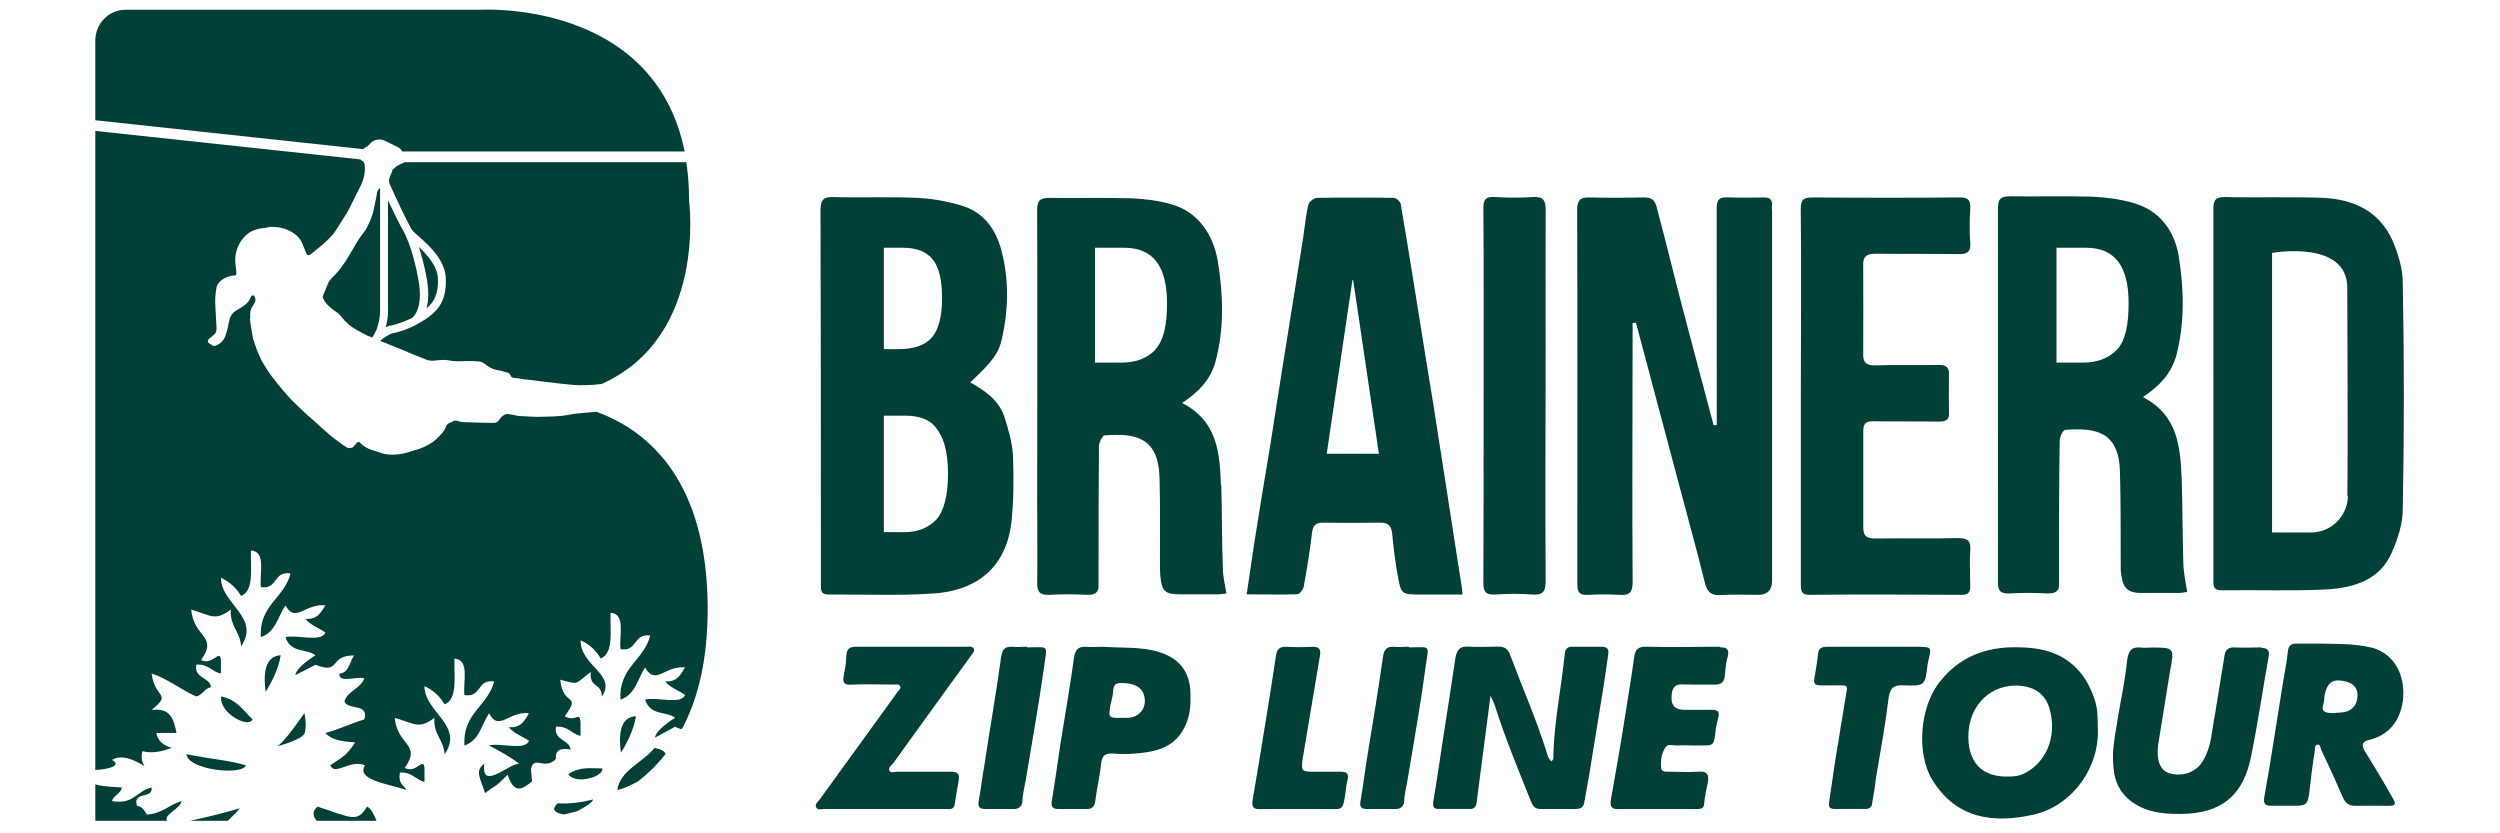
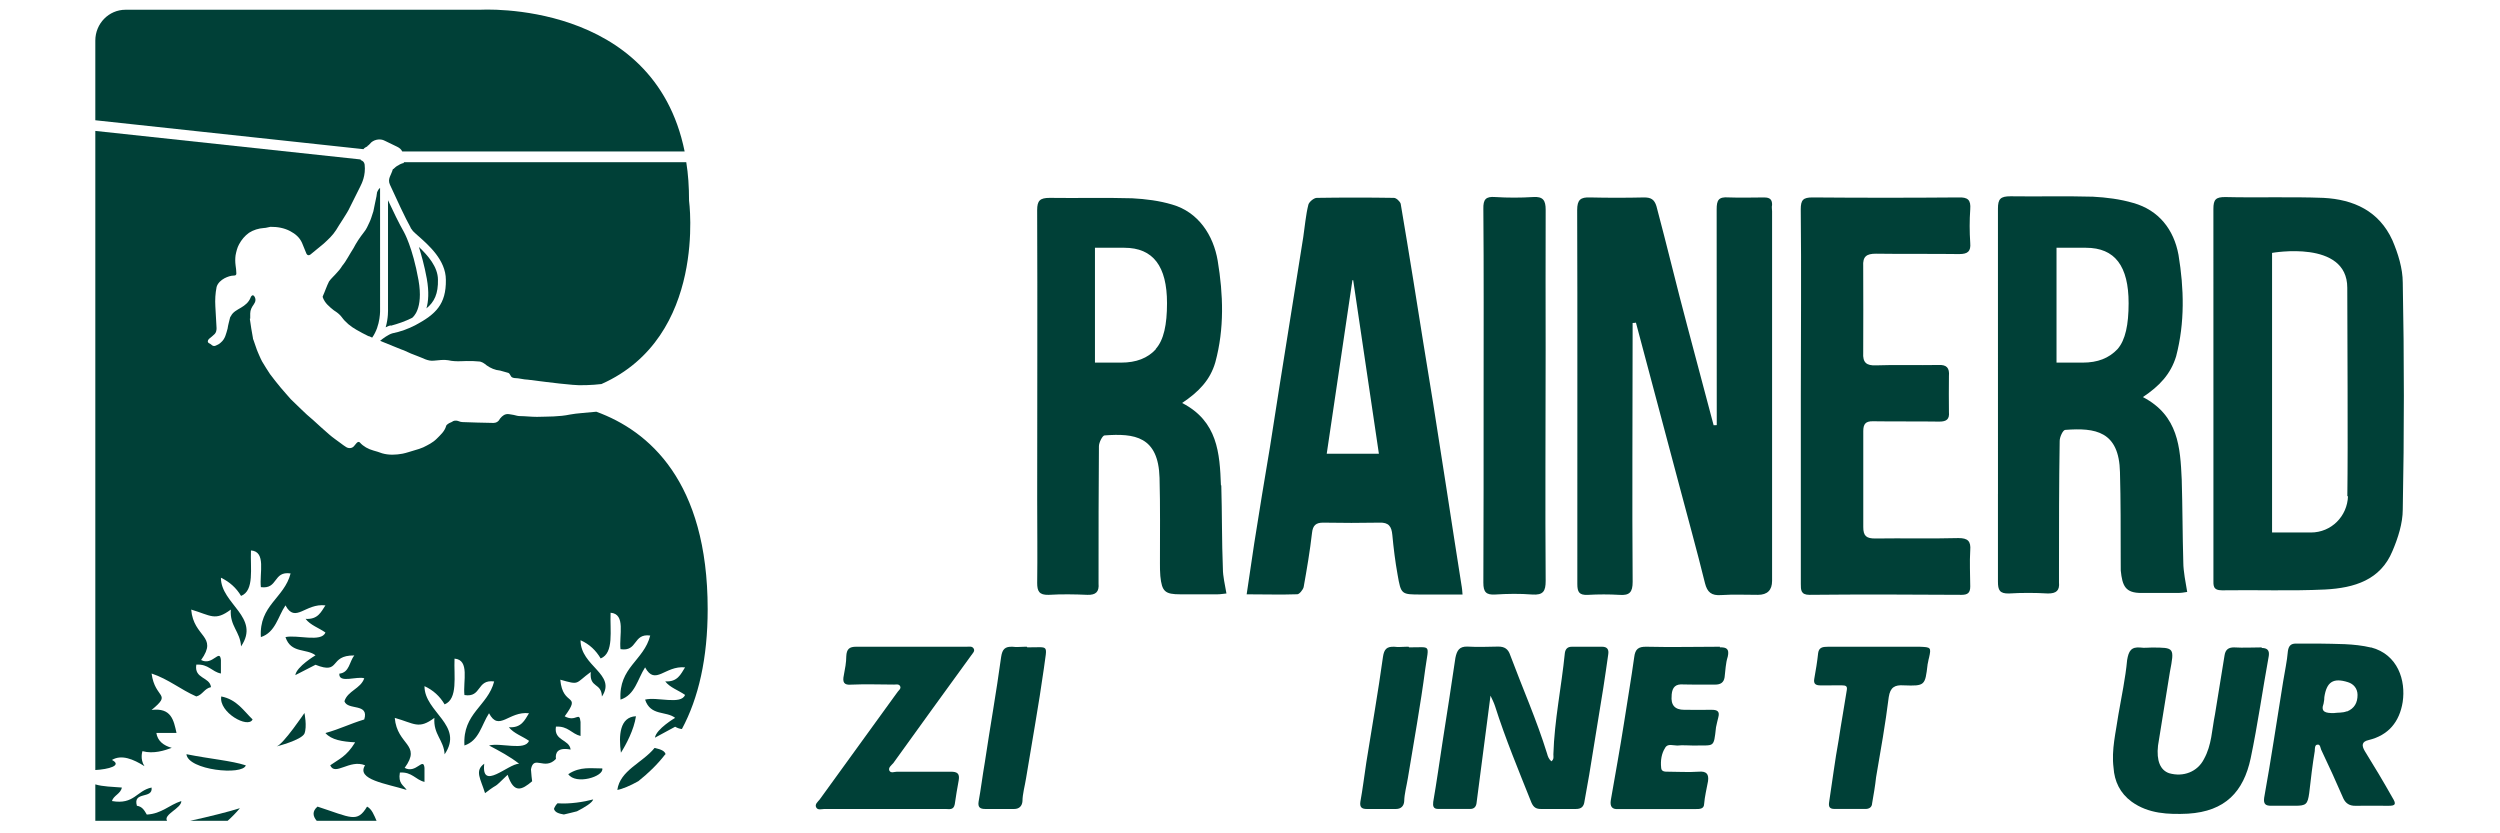
<svg xmlns="http://www.w3.org/2000/svg" xmlns:xlink="http://www.w3.org/1999/xlink" version="1.1" id="Layer_1" x="0px" y="0px" width="900px" height="300px" viewBox="0 0 900 300" enable-background="new 0 0 900 300" xml:space="preserve">
  <g>
    <defs>
      <rect id="SVGID_1_" x="34.314" y="3.5" width="830.961" height="292" />
    </defs>
    <clipPath id="SVGID_2_">
      <use xlink:href="#SVGID_1_" overflow="visible" />
    </clipPath>
    <g clip-path="url(#SVGID_2_)">
      <path fill="#004037" d="M88.49,275.526c-5.258-1.701-12.382-2.225-21.373-4.016C67.691,277.247,87.354,279.26,88.49,275.526z" />
      <path fill="#004037" d="M132.141,290.378c-3.578,5.978-5.706,3.951-17.836,0c-1.982,1.69-1.701,3.444-0.281,5.122h21.539    C134.687,293.496,133.852,291.223,132.141,290.378z" />
      <path fill="#004037" d="M86.372,290.942c-3.431,1.126-11.411,3.14-17.981,4.558h13.549    C83.504,294.104,84.943,292.642,86.372,290.942z" />
      <path fill="#004037" d="M43.869,283.516c-3.286-0.281-6.843-0.309-9.554-1.137v13.111H60.14c-1.45-2.274,5.268-4.548,5.132-7.114    c-4.433,1.418-6.988,4.548-12.422,4.873c-0.846-1.428-1.565-2.881-3.567-3.173c-1.565-5.377,5.851-2.273,5.288-6.561    c-5.413,1.111-6.269,6.278-14.268,4.86C40.885,286.338,43.441,285.81,43.869,283.516L43.869,283.516z" />
      <path fill="#004037" d="M213.55,287.792c-3.285,0.876-8.407,1.73-12.85,1.393c-0.563,0.576-0.991,1.184-1.273,2.028    c0.428,1.394,2.002,1.711,3.567,2.003c1.575-0.315,3.265-0.821,4.715-1.147c2.837-1.453,5.559-3.119,5.831-4.267L213.55,287.792z" />
-       <path fill="#004037" d="M95.635,249.033c1.846-2.869,4.704-8.227,5.414-13.133C95.207,236.182,94.779,242.979,95.635,249.033z" />
      <path fill="#004037" d="M79.655,250.722c-0.981,5.726,9.689,11.692,11.275,8.282C87.655,255.817,85.225,251.82,79.655,250.722    L79.655,250.722z" />
      <path fill="#004037" d="M109.601,264.091c1.011-2.521,0-7.419,0-7.419s-7.552,11.209-9.993,12.032    C99.608,268.704,108.474,266.453,109.601,264.091L109.601,264.091z" />
      <path fill="#004037" d="M145.375,58.677c-0.706,0.136-1.406,0.438-1.989,0.845c-0.7,0.301-1.263,0.855-1.71,1.283    c-0.136,0.01-0.272,0.146-0.272,0.166c-0.574,2.118-2.013,3.411-1.011,5.549c2.138,4.714,5.706,12.392,7.436,15.406    c0,0,0,0,0,0.126c0.408,0.438,0.563,0.865,0.835,1.137c0.302,0.302,1.011,1.001,1.856,1.72c3.713,3.276,9.982,8.7,9.992,15.824    c0.136,8.834-3.712,12.422-10.837,16.25c-2.711,1.429-5.56,2.44-8.417,3.014c-1.429,0.408-3.411,1.836-4.422,2.702    c3.577,1.429,8.281,3.412,8.563,3.432c2.128,0.991,3.119,1.418,4.694,1.982c2.138,0.72,3.849,1.993,6.143,1.721    c1.711-0.146,3.547-0.438,5.122-0.146c2.994,0.7,5.862,0.146,8.855,0.292c0.699,0,1.283,0.136,1.981,0.136    c1.273,0,2.128,0.709,2.994,1.409c1.429,1.012,3.004,1.71,4.84,1.877c1.002,0.261,2.003,0.553,3.004,0.845    c0.292,0.136,0.574,0.563,0.72,0.865c0.292,0.689,0.709,0.855,1.418,0.981c0.855,0,1.721,0.156,2.576,0.302    c0.835,0.136,1.429,0.261,2.264,0.281c2.158,0.282,4.558,0.564,6.716,0.845c3.129,0.418,6.269,0.72,9.398,1.012    c2.44,0.281,7.134,0.125,10.398-0.282c38.218-16.98,31.532-66.024,31.532-66.024c0-4.986-0.302-9.564-1.001-13.841H145.375    c0,0,0,0.156,0,0.282V58.677z" />
      <path fill="#004037" d="M132.267,52.554c0.292-0.146,0.583-0.428,0.855-0.72c1.157-1.575,3.713-2.128,5.434-1.147    c1.429,0.72,2.983,1.419,4.413,2.139c0.845,0.427,1.429,0.875,1.846,1.71H246.47C235.371-0.359,172.914,3.51,172.914,3.51H45.172    c-5.998,0-10.857,4.976-10.857,11.099v28.683l96.523,10.409c0.292-0.438,0.855-0.739,1.439-1.021L132.267,52.554z" />
      <path fill="#004037" d="M157.664,100.733c0-4.705-3.713-8.835-6.853-11.818c0.866,2.848,1.982,6.687,2.837,11.4    c0.855,4.83,0.574,8.271-0.136,10.702c2.858-2.305,4.277-5.288,4.151-10.41V100.733z" />
      <path fill="#004037" d="M135.708,69.504c-0.021,0.302-0.157,0.719-0.167,1.137c-0.417,1.731-0.709,3.578-1.127,5.424    c0,0.146-0.136,0.302-0.146,0.448c-0.428,1.263-0.72,2.42-1.283,3.557c-0.574,1.273-1.147,2.556-2.002,3.567    c-1.429,1.836-2.692,3.703-3.713,5.695c-0.699,1.011-1.273,2.148-1.982,3.275c-0.584,1.011-1.293,2.138-2.128,3.14    c-0.594,0.991-1.303,1.856-2.138,2.712c-0.855,0.991-1.867,1.846-2.566,2.857c-0.875,1.71-1.449,3.567-2.284,5.403    c-0.01,0.146,0,0.302,0.126,0.574c0.729,1.867,2.284,3.15,3.869,4.412c1.116,0.72,2.128,1.449,2.848,2.44    c1.429,1.983,3.275,3.412,5.277,4.559c1.419,0.845,2.848,1.564,4.277,2.274c0.125,0,0.688,0.156,1.409,0.563    c3.149-4.412,2.847-10.243,2.847-10.253v-0.136V67.647c-0.428,0.302-0.835,0.876-1.126,1.731L135.708,69.504z" />
      <path fill="#004037" d="M40.302,273.584c3.441-2.073,7.708-0.282,11.702,2.234c-1.71-2.606-0.719-5.403-0.719-5.403    c3.985,1.096,7.99-0.251,10.545-1.189c-2.974-0.824-5.132-2.524-5.54-5.382h7.25c-1.003-4.559-1.858-9.165-8.971-8.262    c7.552-6.228,1.273-3.762,0-13.12c6.123,2.046,10.4,5.757,16.105,8.26c2.294-0.573,2.848-2.856,5.288-3.357    c-0.449-3.767-6.144-2.921-5.288-8.101c4.423-0.281,5.56,2.567,8.855,3.198v-4.86c-0.428-4.268-3.014,2.236-7.134,0    c6.269-8.76-2.712-8.035-3.567-18.157c7.124,2.125,8.563,4.262,14.268,0c-0.438,5.971,3.401,7.913,3.683,13.254    c7.145-10.493-7.27-15.254-7.25-24.73c3.14,1.509,5.56,3.703,7.25,6.561c4.871-1.927,3.286-10.003,3.568-16.374    c5.559,0.395,3.003,8.188,3.567,13.214c6.289,0.865,4.297-5.88,10.701-4.935c-2.274,8.93-11.411,11.417-10.701,22.917    c5.277-1.711,6.143-7.416,8.855-11.422c3.567,6.643,7.114-0.854,14.384,0c-1.564,2.359-2.702,5.142-7.137,4.861    c1.724,2.273,4.717,3.209,7.137,4.907c-1.409,3.655-10.107,0.721-14.384,1.653c1.982,5.987,7.552,3.994,10.817,6.56    c0,0-6.822,4.042-7.27,7.135l7.27-3.733c9.282,3.713,4.568-3.471,13.977-3.352c-1.846,2.225-1.71,6.163-5.403,6.557    c-0.292,3.647,6.404,0.8,8.97,1.666c-1.273,3.755-5.977,4.495-7.134,8.26c1.137,3.412,8.991,0.524,7.134,6.562    c-5.423,1.655-8.563,3.376-13.977,4.884c2.148,2.479,6.133,3.105,10.702,3.345c-3.15,5.175-5.852,6.03-8.97,8.265    c1.711,4.023,6.968-2.275,12.537,0c-3.286,5.182,7.698,6.6,14.978,8.874c-1.147-1.737-3.14-2.264-2.44-6.259    c4.422-0.281,5.56,2.566,8.855,3.373v-5.056c-0.428-4.073-3.014,2.256-7.135,0c6.269-8.591-2.711-8.008-3.567-17.999    c7.124,2.002,8.563,4.266,14.269,0c-0.438,5.977,3.4,7.946,3.682,13.121c7.145-10.51-7.27-15.124-7.249-24.542    c3.14,1.438,5.559,3.672,7.249,6.561c4.871-1.993,3.286-10.199,3.567-16.473c5.56,0.455,3.004,8.211,3.567,13.111    c6.289,1.037,4.297-5.756,10.702-4.891c-2.274,8.884-11.411,11.401-10.702,23.052c5.278-1.712,6.143-7.42,8.854-11.604    c3.568,6.795,7.115-0.855,14.384,0c-1.564,2.509-2.702,5.322-7.25,5.04c1.836,2.274,4.83,3.185,7.25,4.884    c-1.409,3.704-10.107,0.585-14.384,1.68c3.826,2.024,7.552,3.996,10.817,6.563c-3.996,0.078-13.685,9.984-12.538,0    c-3.567,2.566-1.293,5.442,0.282,10.596c5.987-4.57,1.846-0.549,8.135-6.61c2.274,6.927,5.132,5.452,8.825,2.333    c-0.136-0.902-0.282-2.304-0.428-4.298c1.012-5.372,4.871,0.585,8.991-3.742c-0.282-2.193,0.563-4.278,5.288-3.37    c-0.447-3.756-6.143-3.098-5.288-8.262c4.422-0.258,5.56,2.566,8.856,3.367v-5.043c-0.428-4.087-1.586,0.236-5.707-2.037    c6.269-8.574-0.719-3.188-1.584-13.187c7.124,2.004,5.152,1.483,10.973-2.783c-0.554,5.978,3.847,3.693,4.015,8.845    c5.414-8.055-7.718-10.847-7.696-20.266c3.253,1.439,5.558,3.703,7.249,6.561c4.871-1.992,3.286-10.05,3.567-16.457    c5.56,0.424,3.004,8.196,3.567,13.107c6.289,1.014,4.413-5.767,10.702-4.901c-2.274,9.047-11.411,11.401-10.702,23.073    c5.278-1.711,6.143-7.416,8.854-11.614c3.682,6.784,7.115-0.699,14.385,0c-1.565,2.498-2.702,5.303-7.134,5.054    c1.721,2.241,4.714,3.16,7.134,4.859c-1.409,3.704-10.108,0.584-14.385,1.701c1.983,5.986,7.552,3.995,10.817,6.561    c0,0-6.822,4.006-7.27,7.135l7.27-3.94c0.875,0.509,1.721,0.766,2.44,0.821c5.987-11.14,9.273-25.447,9.273-43.144    c0-46.131-21.248-64.214-40.084-71.08c-2.858,0.302-7.27,0.573-9.409,1.001c-3.984,0.846-7.979,0.72-11.974,0.846    c-2.128,0-4.14-0.262-6.258-0.282c-0.72,0-1.43-0.281-2.138-0.417c-0.574-0.135-1.147-0.156-1.721-0.282    c-1.418-0.155-2.294,0.564-3.129,1.566c-0.146,0.271-0.302,0.434-0.448,0.685c-0.699,0.865-1.69,1.016-2.692,0.903    c-3.421-0.048-6.716-0.159-10.138-0.281c-0.709,0-1.409-0.18-1.992-0.442c-0.72-0.17-1.429-0.17-2.139,0.394    c-0.281,0.171-0.709,0.282-1.001,0.453c-0.417,0.28-0.855,0.563-0.991,0.864c-0.564,2.104-2.139,3.401-3.432,4.719    c-1.409,1.417-3.129,2.236-4.84,3.091c-0.991,0.452-1.992,0.733-2.993,1.025c-1.555,0.441-2.983,0.966-4.422,1.259    c-2.43,0.452-4.976,0.573-7.406-0.132c-1.011-0.394-2.138-0.724-3.149-1.006c-1.857-0.535-3.547-1.429-4.83-2.857    c-0.302-0.413-0.875-0.281-1.303,0.282c-0.282,0.33-0.563,0.622-0.855,1.025c-0.71,0.846-1.993,0.865-2.848,0.281    c-0.699-0.442-1.283-0.865-1.856-1.307c-1.418-1.089-2.838-1.993-4.121-3.13c-2.002-1.71-3.87-3.432-5.861-5.253    c-1.555-1.292-2.984-2.576-4.413-3.995c-1.272-1.147-2.43-2.42-3.691-3.578c-1.158-1.409-2.441-2.692-3.588-4.121    c-1.283-1.565-2.566-3.139-3.829-4.85c-1.012-1.439-1.878-2.994-2.868-4.569c-0.428-0.719-0.72-1.564-1.127-2.41    c-0.282-0.574-0.448-1.147-0.729-1.731c-0.428-1.272-0.855-2.545-1.283-3.703c-0.125-0.146-0.146-0.292-0.146-0.563    c-0.417-2.285-0.834-4.694-1.126-6.978c0.01,0,0.136,0,0.146,0c0-0.584,0-1.283,0-1.867c0-1.283,0.563-2.284,1.273-3.275    c0.719-1.001,0.855-2.002,0.136-3.003c-0.136-0.262-0.563-0.282-0.699-0.262c-0.282,0.272-0.563,0.554-0.584,0.846    c-0.699,1.71-1.981,2.711-3.41,3.567c-1.419,0.855-2.984,1.555-3.703,3.129c-0.136,0.146-0.282,0.292-0.292,0.563    c-0.292,1.283-0.699,2.576-0.866,3.859c-0.542,1.856-0.855,3.703-2.409,4.996c-0.563,0.554-1.147,0.855-1.847,1.137    c-0.574,0.282-1.157,0.146-1.71-0.427c-0.146-0.156-0.438-0.282-0.709-0.428c-0.595-0.302-0.595-1.012-0.02-1.565    c0.709-0.573,1.429-1.147,2.012-1.73c0.574-0.563,0.709-1.409,0.709-2.128c-0.146-2.576-0.282-5.268-0.438-7.844    c-0.146-2.41,0-4.694,0.448-6.978c0.417-1.429,1.545-2.43,2.828-3.139c1.136-0.574,2.284-0.991,3.567-0.991    c0.438,0,0.719-0.282,0.719-0.72c-0.01-0.991-0.136-1.992-0.282-2.983c-0.156-1.157-0.156-2.43,0-3.587    c0.282-1.409,0.573-2.702,1.273-3.975c0.855-1.584,2.002-3.004,3.577-4.13c1.575-1.011,3.421-1.585,5.404-1.721    c0.729,0,1.449-0.292,2.294-0.418c2.556-0.02,4.976,0.408,7.125,1.555c1.856,0.992,3.42,2.285,4.276,4.287    c0.564,1.282,1.012,2.565,1.575,3.848c0.282,0.574,0.855,0.72,1.418,0.292c1.575-1.293,3.15-2.566,4.714-3.869    c1.701-1.555,3.286-2.994,4.548-4.976c0.876-1.565,4.14-6.289,4.86-7.99c0.845-1.721,3.14-6.279,3.849-7.708    c0.563-1.147,1.993-3.975,1.555-7.844c-0.136-0.845-0.575-1.283-1.263-1.565c-0.01,0-0.146,0-0.168-0.125c0-0.01,0-0.02,0-0.156    L34.314,47.13v230.078C39.039,276.954,44.15,275.587,40.302,273.584z" />
      <path fill="#004037" d="M140.684,117.265c2.576-0.689,5.142-1.564,7.698-2.847c0.146-0.136,4.141-2.984,2.285-13.54    c-2.138-11.974-5.278-17.388-5.278-17.397c-1.574-2.712-3.995-7.688-5.705-11.391v39.052c0,0.438,0.146,3.296-0.845,6.697    c0.574-0.282,1.147-0.563,1.836-0.699L140.684,117.265z" />
      <path fill="#004037" d="M223.532,270.979c1.847-2.892,4.704-8.262,5.414-13.133C223.104,258.102,222.677,264.752,223.532,270.979z    " />
      <path fill="#004037" d="M239.627,271.552c-0.282-1.105-1.429-1.763-3.975-2.295c-4.422,5.424-12.422,8.039-13.413,15.114    c1.701-0.281,4.568-1.456,7.552-3.14c3.577-2.838,6.852-5.987,9.709-9.68H239.627z" />
      <path fill="#004037" d="M204.57,278.686c2.691,3.994,12.965,0.855,12.246-2.052C212.831,276.673,208.982,275.828,204.57,278.686z" />
-       <path fill="#004037" d="M295.514,195.128c0,5.403,0.01,10.641,0,15.969c0,2.076,0.593,2.931,2.732,2.931    c12.547-0.083,25.096,0.48,37.633-0.354c14.123-0.855,26.077-7.99,28.215-25.509c0.875-7.99,0.875-16.14,0.573-24.241    c-0.272-4.718-1.691-9.419-3.129-13.99c-1.993-5.842-6.842-9.263-12.266-12.277c8.407-7.844,10.284-10.671,11.421-15.677    c2.284-10.127,2.566-20.381,0.146-30.509c-1.877-8.271-6.301-15.104-14.979-17.544c-5.277-1.565-10.837-2.556-16.271-2.711    c-9.816-0.428-19.526,0.01-29.352-0.272c-3.723-0.136-4.86,0.865-4.86,4.84c0.146,39.782,0.136,79.549,0.136,119.334V195.128z     M318.189,89.196h6.989c4.84,0,8.281,1.419,10.555,4.131c2.274,2.711,3.411,7.416,3.411,14.103c0,6.571-1.273,11.275-3.703,14.112    c-2.43,2.722-6.404,4.141-11.818,4.141h-5.434V89.196z M318.189,149.651h8.282c2.138,0,4.13,0.408,5.851,0.992    c1.836,0.685,3.401,1.721,4.694,3.42c1.283,1.59,2.409,3.825,3.129,6.4c0.72,2.717,1.138,6.025,1.138,10.021    c0,8.1-1.544,13.636-4.277,16.643c-2.974,2.98-6.687,4.445-11.265,4.445h-7.552V149.651L318.189,149.651z" />
      <path fill="#004037" d="M864.994,101.744c-0.011-5.132-1.71-10.546-3.733-15.26c-4.81-10.545-13.977-14.686-24.814-15.25    c-11.933-0.448-23.646-0.01-35.348-0.292c-3.412-0.01-4.277,0.865-4.277,4.276c0.03,22.394,0.01,44.778,0.01,67.287    c0,22.516,0,43.496,0,66.024c0,2.187-0.271,3.995,3.108,3.985c12.288-0.197,24.815,0.292,37.101-0.292    c10.566-0.563,19.934-3.422,24.25-13.854c1.994-4.671,3.693-9.963,3.704-14.944c0.531-27.248,0.531-54.458,0-81.691V101.744z     M845.282,178.596c-0.241,7.245-5.978,13.102-13.364,13.102c-3.451,0-8.019,0-13.976,0V91.042c0,0,27.077-4.86,27.077,12.538    c0,15.551,0.292,55.773,0.021,75.126L845.282,178.596z" />
      <path fill="#004037" d="M538.278,214.027c4.467-0.281,8.835-0.354,13.313,0c3.994,0.282,4.86-1.23,4.85-4.942    c-0.207-27.651-0.01-55.303-0.01-82.965c0-16.834-0.063-33.659,0.01-50.608c0-3.295-0.855-4.85-4.548-4.579    c-4.496,0.282-9.126,0.282-13.614,0c-3.407-0.271-4.355,0.855-4.271,4.276c0.186,22.394,0.091,44.788,0.091,67.297    c0,22.395,0.011,44.802-0.091,67.251C534.007,213.1,534.965,214.227,538.278,214.027L538.278,214.027z" />
      <path fill="#004037" d="M719.261,177.853c0,9.981,0.02,21.541,0,31.534c0,3.036,0.599,4.359,3.994,4.266    c4.593-0.281,9.408-0.271,13.987,0c3.105,0.021,4.266-1.126,3.995-3.995c-0.011-1.045,0-3.597,0-4.558    c0-15.405,0-30.951,0.249-46.355c0-1.42,1.159-3.947,2.002-3.985c10.828-0.817,19.393,0.433,19.705,15.273    c0.28,10.263,0.25,20.526,0.261,30.79c0,1.439,0,3.04,0.02,4.559c0.564,5.628,1.701,8.085,7.388,8.085c4.307,0,8.844,0,13.15,0    c1.127,0,2.253-0.169,3.381-0.366c-0.553-3.159-1.389-7.611-1.398-10.452c-0.292-9.964-0.271-20.058-0.573-30.039    c-0.544-11.533-1.157-22.977-13.978-29.664c5.978-3.984,10.013-8.271,11.965-14.676c3.169-12.12,2.856-24.387,0.855-36.506    c-1.671-9.137-7.104-16.105-16.262-18.691c-4.818-1.409-9.69-2.002-14.541-2.264c-9.961-0.292-19.922,0-29.657-0.146    c-3.653-0.011-4.543,0.981-4.543,4.422c0.02,34.212,0.01,68.434,0.01,102.646L719.261,177.853z M740.36,89.196h10.566    c10.524,0,15.375,6.687,15.375,19.944c0,7.708-1.137,13.267-3.995,16.543c-3.098,3.275-7.125,4.86-12.55,4.86h-9.409V89.196    H740.36z" />
      <path fill="#004037" d="M526.203,211.107c-1.873-11.813-3.692-23.688-5.522-35.54c-1.58-10.214-3.153-20.245-4.741-30.349    c-2.395-14.812-4.829-29.498-7.124-44.194c-1.54-9.262-2.972-18.525-4.567-27.671c-0.262-0.845-1.58-2.118-2.435-2.118    c-9.247-0.146-18.497-0.146-27.773,0c-1.024,0-2.735,1.419-3.019,2.42c-0.965,3.839-1.258,7.823-1.842,11.672    c-1.699,10.42-3.299,20.965-5,31.385c-2.395,14.812-4.689,29.507-6.984,44.193c-1.972,11.572-3.852,23.253-5.685,34.797    c-0.865,5.811-1.71,11.691-2.711,18.253c6.685,0,12.401,0.188,18.228-0.021c0.744,0,2.041-1.616,2.285-2.566    c1.172-6.54,2.273-12.999,3.017-19.54c0.294-2.688,1.409-3.712,4.107-3.674c6.721,0.121,13.403,0.131,20.124,0    c3.41-0.151,4.397,1.391,4.68,4.408c0.441,4.735,1.035,9.586,1.881,14.259c1.258,7.206,1.307,7.206,8.552,7.206h14.843    c-0.115-1.501-0.196-2.271-0.303-2.93L526.203,211.107z M477.621,163.35l9.249-62.481h0.281l9.251,62.481H477.621z" />
      <path fill="#004037" d="M576.906,232.833c-3.703,0-7.556,0-11.126,0c-1.418,0-2.216,0.783-2.428,2.212    c-1.216,12.256-3.772,24.251-4.136,36.537c0,0.825,0.292,1.72-0.711,2.496c-0.927-0.786-1.282-1.722-1.565-2.809    c-3.704-11.994-8.854-23.625-13.244-35.379c-0.743-2.274-2.065-3.13-4.351-3.119c-3.631,0.062-7.417,0.219-11.119,0    c-2.879-0.063-3.734,1.408-4.277,4.043c-1.429,9.976-3.033,19.952-4.578,29.93c-1.138,7.374-2.162,14.751-3.412,21.948    c-0.16,1.429,0,2.521,1.701,2.521c3.883,0,7.873,0,11.703,0c1.318,0,1.993-0.811,2.175-1.992    c0.857-6.832,1.799-13.646,2.665-20.485c0.854-6.029,1.512-12.063,2.377-18.295c0.563,1.197,1.235,2.526,1.618,3.723    c3.79,11.923,8.563,23.336,13.122,34.786c0.767,1.734,1.71,2.284,3.421,2.284c4.256,0,8.271-0.021,12.526,0    c2.014,0.023,2.923-0.855,3.161-2.823c0.553-3.164,1.126-6.323,1.688-9.491c1.711-10.507,3.422-21.004,5.083-31.327    c0.623-3.983,1.187-7.978,1.761-11.974c0.281-1.711-0.272-2.795-2.213-2.795L576.906,232.833z" />
      <path fill="#004037" d="M814.219,233.063c-3.391,0-6.561,0.209-9.952,0c-2.022-0.021-3.139,0.834-3.432,2.896    c-1.136,7.085-2.283,14.198-3.451,21.286c-1.116,5.45-1.126,10.927-3.953,16.017c-2.325,4.596-7.427,6.561-12.549,5.092    c-3.18-1.098-4.607-4.489-3.994-9.942c1.398-8.835,2.817-17.67,4.267-26.458c1.68-8.839,1.69-8.839-6.571-8.839    c-1.399,0-2.576,0.209-3.975,0c-3.41-0.344-4.307,1.295-4.839,4.496c-0.604,6.562-2.023,13.11-3.15,19.671    c-0.887,6.279-2.555,12.59-1.742,19.109c0.323,4.86,2.295,9.138,6.562,12.256c6.019,4.32,13.122,4.602,20.246,4.276    c13.443-0.835,20.004-7.943,22.56-19.943c2.565-12.256,4.276-24.543,6.521-36.858c0.291-1.994-0.544-2.85-2.537-2.85    L814.219,233.063z" />
      <path fill="#004037" d="M507.116,232.833c-0.292,0-0.584,0-0.978,0c-1.317,0-2.746,0.209-4.165,0    c-2.726-0.124-3.703,0.854-4.105,3.651c-1.761,12.768-3.995,25.366-5.988,37.954c-0.733,4.8-1.308,9.614-2.151,14.219    c-0.292,1.982,0.563,2.576,2.283,2.576c3.533,0,6.992,0,10.535,0c1.869,0,2.858-1.112,2.97-2.823    c0.048-2.646,0.866-5.458,1.317-8.295c2.152-13.132,4.549-26.254,6.279-39.421c1.279-9.081,2.254-7.579-5.873-7.652    L507.116,232.833z" />
-       <path fill="#004037" d="M482.996,277.819c-3.383,0-6.692,0-10.112,0c-4.267,0-4.425-0.252-3.976-4.527    c0.112-0.563,0.16-0.936,0.281-1.5c1.994-11.943,3.985-23.907,5.989-35.67c0.438-2.444-0.303-3.299-2.688-3.287    c-3.14,0.155-6.279,0.207-9.447,0c-2.285-0.063-3.281,0.781-3.676,3.075c-1.146,7.926-2.433,15.678-3.701,23.611    c-1.478,9.465-3.141,19.116-4.739,28.563c-0.428,2.531,0.461,3.388,2.98,3.174c4.324-0.034,8.712,0,13.009,0    c4.67,0,9.129-0.024,13.797,0c1.76,0,2.615-0.36,3.028-2.319c0.723-2.837,0.712-5.667,1.408-8.308    c0.452-1.993-0.293-2.772-2.153-2.772V277.819z" />
      <path fill="#004037" d="M619.189,232.823c-8.808,0.01-17.679,0.219-26.48,0c-2.892-0.052-4.038,0.864-4.384,3.711    c-1.094,7.919-2.456,15.677-3.659,23.606c-1.477,9.398-3.14,18.573-4.78,27.954c-0.342,2.273,0.455,3.377,2.798,3.162    c4.568-0.034,9.171,0,13.695,0c4.548,0,9.057,0,13.404,0c0.27,0,0.542,0,0.787,0c1.204,0,2.858,0,2.904-1.744    c0.236-2.848,0.9-5.46,1.419-8.308c0.336-2.567-0.574-3.638-3.365-3.396c-3.698,0.254-7.413,0.01-11.114,0    c-0.926,0-2.334,0.049-2.396-1.408c-0.281-2.566,0.113-5.132,1.43-7.176c0.896-1.68,2.908-0.804,4.387-0.824    c1.99-0.229,3.945,0,5.938,0c7.461-0.229,7.125,1.147,7.99-6.595c0.227-1.147,0.563-2.475,0.846-3.648    c0.52-1.964-0.293-2.634-2.33-2.624c-3.366,0.048-6.736,0-9.928,0c-3.434,0-4.906-1.712-4.558-5.134c0,0,0-0.242,0-0.292    c0.233-2.744,1.408-3.935,4.257-3.706c3.723,0.106,7.662,0,11.41,0.054c2.004,0.011,3.106-0.802,3.389-2.62    c0.325-2.512,0.368-5.077,1.136-7.422c0.66-2.86-0.485-3.424-2.856-3.372L619.189,232.823z" />
      <path fill="#004037" d="M706.149,214.144c2.273,0,3.15-0.763,3.14-3.058c-0.027-4.36-0.267-8.645,0-12.987    c0.271-3.252-0.854-4.41-4.267-4.391c-9.981,0.272-19.975,0-29.955,0.151c-3.108,0-4.31-0.854-4.287-4.146    c0.02-11.532,0.02-23.093,0-34.513c0-2.577,0.865-3.582,3.441-3.544c7.979,0.122,15.97,0,23.948,0.122    c2.576,0,3.693-0.846,3.448-3.432c-0.038-4.277-0.055-8.679,0-12.965c0.255-2.984-0.855-4.121-3.75-3.985    c-7.436,0.146-15.074-0.136-22.511,0.136c-3.42,0.136-4.816-0.991-4.6-4.548c0.042-10.284,0.042-20.693,0-31.093    c-0.217-3.557,1.18-4.568,4.6-4.559c9.983,0.146,19.982,0,29.964,0.136c3.102,0,4.223-0.991,3.968-3.984    c-0.267-4.005-0.282-8.125,0-12.131c0.271-3.411-0.866-4.402-4.276-4.276c-17.408,0.146-35.047,0.146-52.466,0    c-3.395,0-4.276,0.866-4.276,4.276c0.245,22.394,0.027,44.778,0.027,67.172c0,22.645,0,45.175,0,67.704    c0,2.088-0.038,3.923,3.103,3.913c18.242-0.188,36.495-0.116,54.737,0H706.149z" />
      <path fill="#004037" d="M693.904,239.332c0.242-0.855,0.281-1.711,0.552-2.566c0.846-3.702,0.585-3.775-3.167-3.931    c-5.396,0-10.799,0-16.191,0c-5.727,0-11.442,0-17.172,0c-1.687,0-3.105,0.208-3.387,2.221c-0.327,3.129-0.854,6.27-1.418,9.398    c-0.292,1.773,0.573,2.284,2.238,2.284c2.591,0,5.167,0,7.743-0.011c1.419,0,2.016,0.292,1.733,1.773    c-0.922,5.983-2.036,11.967-2.924,17.952c-1.353,7.413-2.274,14.825-3.413,22.239c-0.267,1.687,0.071,2.542,1.994,2.531    c3.702,0,7.417,0,11.12,0c1.211,0,2.285-0.574,2.347-2.003c0.543-3.129,1.096-6.269,1.429-9.397    c1.67-9.69,3.351-19.164,4.559-28.859c0.543-3.6,2.224-4.455,5.413-4.236c7.667,0.282,7.667,0.011,8.561-7.396H693.904z" />
      <path fill="#004037" d="M635.139,71.079c-4.308,0.011-8.596,0.156-12.872-0.01c-3.616-0.271-4.269,1.011-4.269,4.287    c0.045,23.813,0.034,49.19,0.034,73.002c0,1.565,0,3.129,0,4.69c-0.324,0-0.81,0-1.126,0.038    c-3.149-11.852-6.289-23.701-9.467-35.655c-3.715-13.851-7.418-29.372-11.122-43.223c-0.752-2.41-1.962-3.14-4.463-3.13    c-6.38,0.146-12.883,0.156-19.382,0c-3.494-0.146-4.688,0.855-4.688,4.568c0.077,19.255,0.067,40.063,0.067,59.308    c0,25.096,0,50.181-0.011,75.277c0,2.868,0.639,4.077,3.776,3.922c3.87-0.219,7.645-0.219,11.357,0    c3.692,0.282,4.784-0.98,4.784-4.677c-0.226-29.623-0.012-59.262-0.012-88.916c0-1.429,0-2.858,0-4.287    c0.349,0,0.686,0,1.194-0.125c5.132,19.37,10.273,38.601,15.406,57.869c3.149,11.974,6.513,23.948,9.453,35.933    c0.82,3.223,2.283,4.558,5.897,4.276c4.331-0.292,8.848-0.073,13.176-0.083c3.401,0,5.082-1.703,5.082-5.039    c0-43.801,0-89.127,0-133.03c0-0.719-0.203-1.565,0-2.284c0.05-1.993-0.826-2.702-2.808-2.702L635.139,71.079z" />
      <path fill="#004037" d="M439.536,174.723c-0.428-11.532-1.157-23.065-13.977-29.65c5.978-3.985,10.128-8.271,11.965-14.676    c3.285-12.12,2.857-24.386,0.854-36.506c-1.554-9.252-6.988-17.543-16.376-20.246c-4.704-1.409-9.575-2.002-14.426-2.264    c-9.961-0.292-19.807,0-29.652-0.146c-3.547-0.01-4.548,0.981-4.548,4.422c0.135,34.212,0.01,69.989,0.01,104.197    c0,10.008,0.135,20.016,0,30.017c0,2.947,0.709,4.366,4.11,4.273c4.703-0.282,9.292-0.21,13.986,0    c2.994,0.082,4.267-1.064,3.995-4.096c-0.01-0.953,0-1.998,0-2.957c0-15.506,0-30.949,0.136-46.457    c0-1.317,1.272-3.845,2.002-3.883c10.827-0.816,19.391,0.33,19.818,15.273c0.282,10.264,0.135,20.527,0.146,30.79    c0,1.44,0,3.044,0.136,4.56c0.563,5.63,1.701,6.581,7.27,6.581c4.422,0,8.845,0,13.267,0c1.127,0,2.138-0.21,3.266-0.303    c-0.554-3.321-1.273-6.081-1.283-8.933c-0.408-10.005-0.272-20.025-0.574-30.008L439.536,174.723z M416.142,125.682    c-2.984,3.275-7.124,4.86-12.548,4.86h-9.409V89.196h10.566c10.409,0,15.375,6.687,15.375,19.943    c0,7.708-1.137,13.268-4.11,16.543H416.142z" />
-       <path fill="#004037" d="M754.338,252.676c-3.432-11.294-10.805-17.974-22.53-19.331c-13.1-1.375-24.775,1.127-33.384,11.964    c-7.398,9.127-8.554,25.992-2.819,35.397c8.563,13.929,21.7,15.921,36.767,12.5c14.01-3.377,23.666-17.339,22.833-31.399    c-0.032-3.095,0-6.187-0.866-9.092V252.676z M727.542,278.958c-1.71,0.584-3.421,0.572-5.132,0.611    c-7.965,0-12.841-4.033-13.696-12.055c-1.162-11.932,6.572-20.787,17.142-20.724c7.357,0.219,11.387,3.66,12.536,10.774    c1.698,9.46-2.86,18.253-10.86,21.393H727.542z" />
      <path fill="#004037" d="M348.145,232.823c-3.859,0-7.844,0-11.703,0c-9.408,0-18.807,0-28.214,0c-2.431,0-3.442,0.804-3.568,3.419    c0,2.234-0.438,4.519-0.875,6.793c-0.563,2.556,0,3.692,2.732,3.432c5.131-0.239,10.263-0.021,15.396-0.021    c0.709,0,1.69-0.282,2.128,0.573s-0.417,1.418-0.845,1.992c-0.428,0.584-0.865,1.157-1.293,1.772    c-8.981,12.452-17.961,24.752-26.816,37.028c-0.689,0.855-1.846,1.711-1.263,2.848c0.573,1.126,1.993,0.573,2.994,0.573    c7.26,0,14.394,0,21.654,0c7.28,0,14.56,0,21.83,0c1.409,0,2.993,0.52,3.411-1.71c0.438-2.858,0.855-5.727,1.419-8.602    c0.428-2.489-0.564-3.112-2.848-3.103c-6.415,0.039-12.956,0.012-19.371,0c-0.865,0-2.148,0.613-2.711-0.319    c-0.573-1.146,0.709-1.964,1.409-2.809c9.283-12.885,18.691-25.951,28.099-38.851c0.553-0.786,1.283-1.42,0.845-2.286    c-0.553-1.012-1.564-0.731-2.42-0.731H348.145z" />
-       <path fill="#004037" d="M417.435,234.774c-6.696-2.065-13.549-1.439-20.392-1.939c-2.127,0-4.141,0.208-6.143,0    c-2.994-0.126-3.849,1.354-4.267,3.99c-1.429,10.247-3.15,20.468-4.84,30.721c-1.012,6.893-2.013,13.979-3.15,20.854    c-0.292,1.979,0.292,2.833,2.294,2.833c3.411-0.01,6.832-0.01,10.128,0c2.273,0.024,2.983-0.9,3.265-3.113    c0.573-4.595,1.7-9.162,2.148-13.731c0.407-2.596,1.564-3.169,3.975-3.129c2.847,0.241,5.58,0.251,8.427,0    c7.114-0.574,13.675-2.034,17.388-9.116c2.128-3.948,2.42-8,2.294-12.276c-0.021-7.744-3.849-12.759-11.004-15.042    L417.435,234.774z M405.596,258.44c-0.585,0-1.283,0-1.981,0c-4.59,0-4.59,0-3.86-4.629c0.272-1.368,0.7-2.556,0.855-3.923    c0.292-1.731-0.156-3.995,2.857-4.007c4.121-0.053,7.124,1.128,8.116,3.653C413.43,254.153,410.592,258.421,405.596,258.44z" />
      <path fill="#004037" d="M369.673,232.833c-0.292,0-0.583,0-0.875,0c-1.419,0-2.848,0.209-4.266,0    c-2.712-0.124-3.703,0.854-4.12,3.651c-1.731,12.768-3.996,25.366-5.874,37.954c-0.833,4.8-1.407,9.614-2.253,14.219    c-0.291,1.982,0.564,2.576,2.4,2.576c3.431,0,6.862,0,10.419,0c1.856,0,2.858-1.112,2.984-2.823    c0.02-2.646,0.865-5.458,1.303-8.295c2.138-13.132,4.548-26.254,6.395-39.421c1.157-9.081,2.138-7.579-5.978-7.652    L369.673,232.833z" />
      <path fill="#004037" d="M853.583,233.115c-6.278-1.491-12.578-1.273-19.118-1.427c-2.576,0-5.152,0-7.96,0    c-1.74,0-2.596,0.78-2.867,2.732c-0.302,3.705-1.127,7.241-1.7,10.898c-2.274,13.967-4.316,27.943-6.843,41.898    c-0.302,2.285,0.553,2.869,2.556,2.858c2.848-0.023,5.695,0,8.543,0c4.025,0,4.558-0.528,5.122-4.559    c0.583-5.121,1.177-10.224,2.002-15.154c0.02-0.855,0.01-2.2,0.875-2.275c1.147-0.249,1.117,1.138,1.419,1.784    c2.828,5.916,5.424,11.651,8.01,17.604c0.855,1.78,2.243,2.636,4.276,2.611c3.975-0.045,7.96-0.034,11.935,0    c2.586,0.024,2.888-0.608,1.468-2.894c-3.188-5.659-6.569-11.336-9.99-16.83c-1.147-1.962-1.147-3.37,1.398-3.942    c7.145-1.722,11.108-6.552,12.255-13.686c1.168-7.719-1.669-17.127-11.4-19.672L853.583,233.115z M844.758,256.099    c-1.447,0.574-3.148,0.387-4.608,0.611c-2.837,0.02-4.819-0.32-3.662-3.422c0.252-1.087,0.252-1.711,0.271-2.324    c0.825-5.416,3.14-7.084,8.523-5.373c2.012,0.627,3.421,2.274,3.432,4.567c0.01,2.849-1.139,4.851-3.715,5.94H844.758z" />
    </g>
  </g>
</svg>